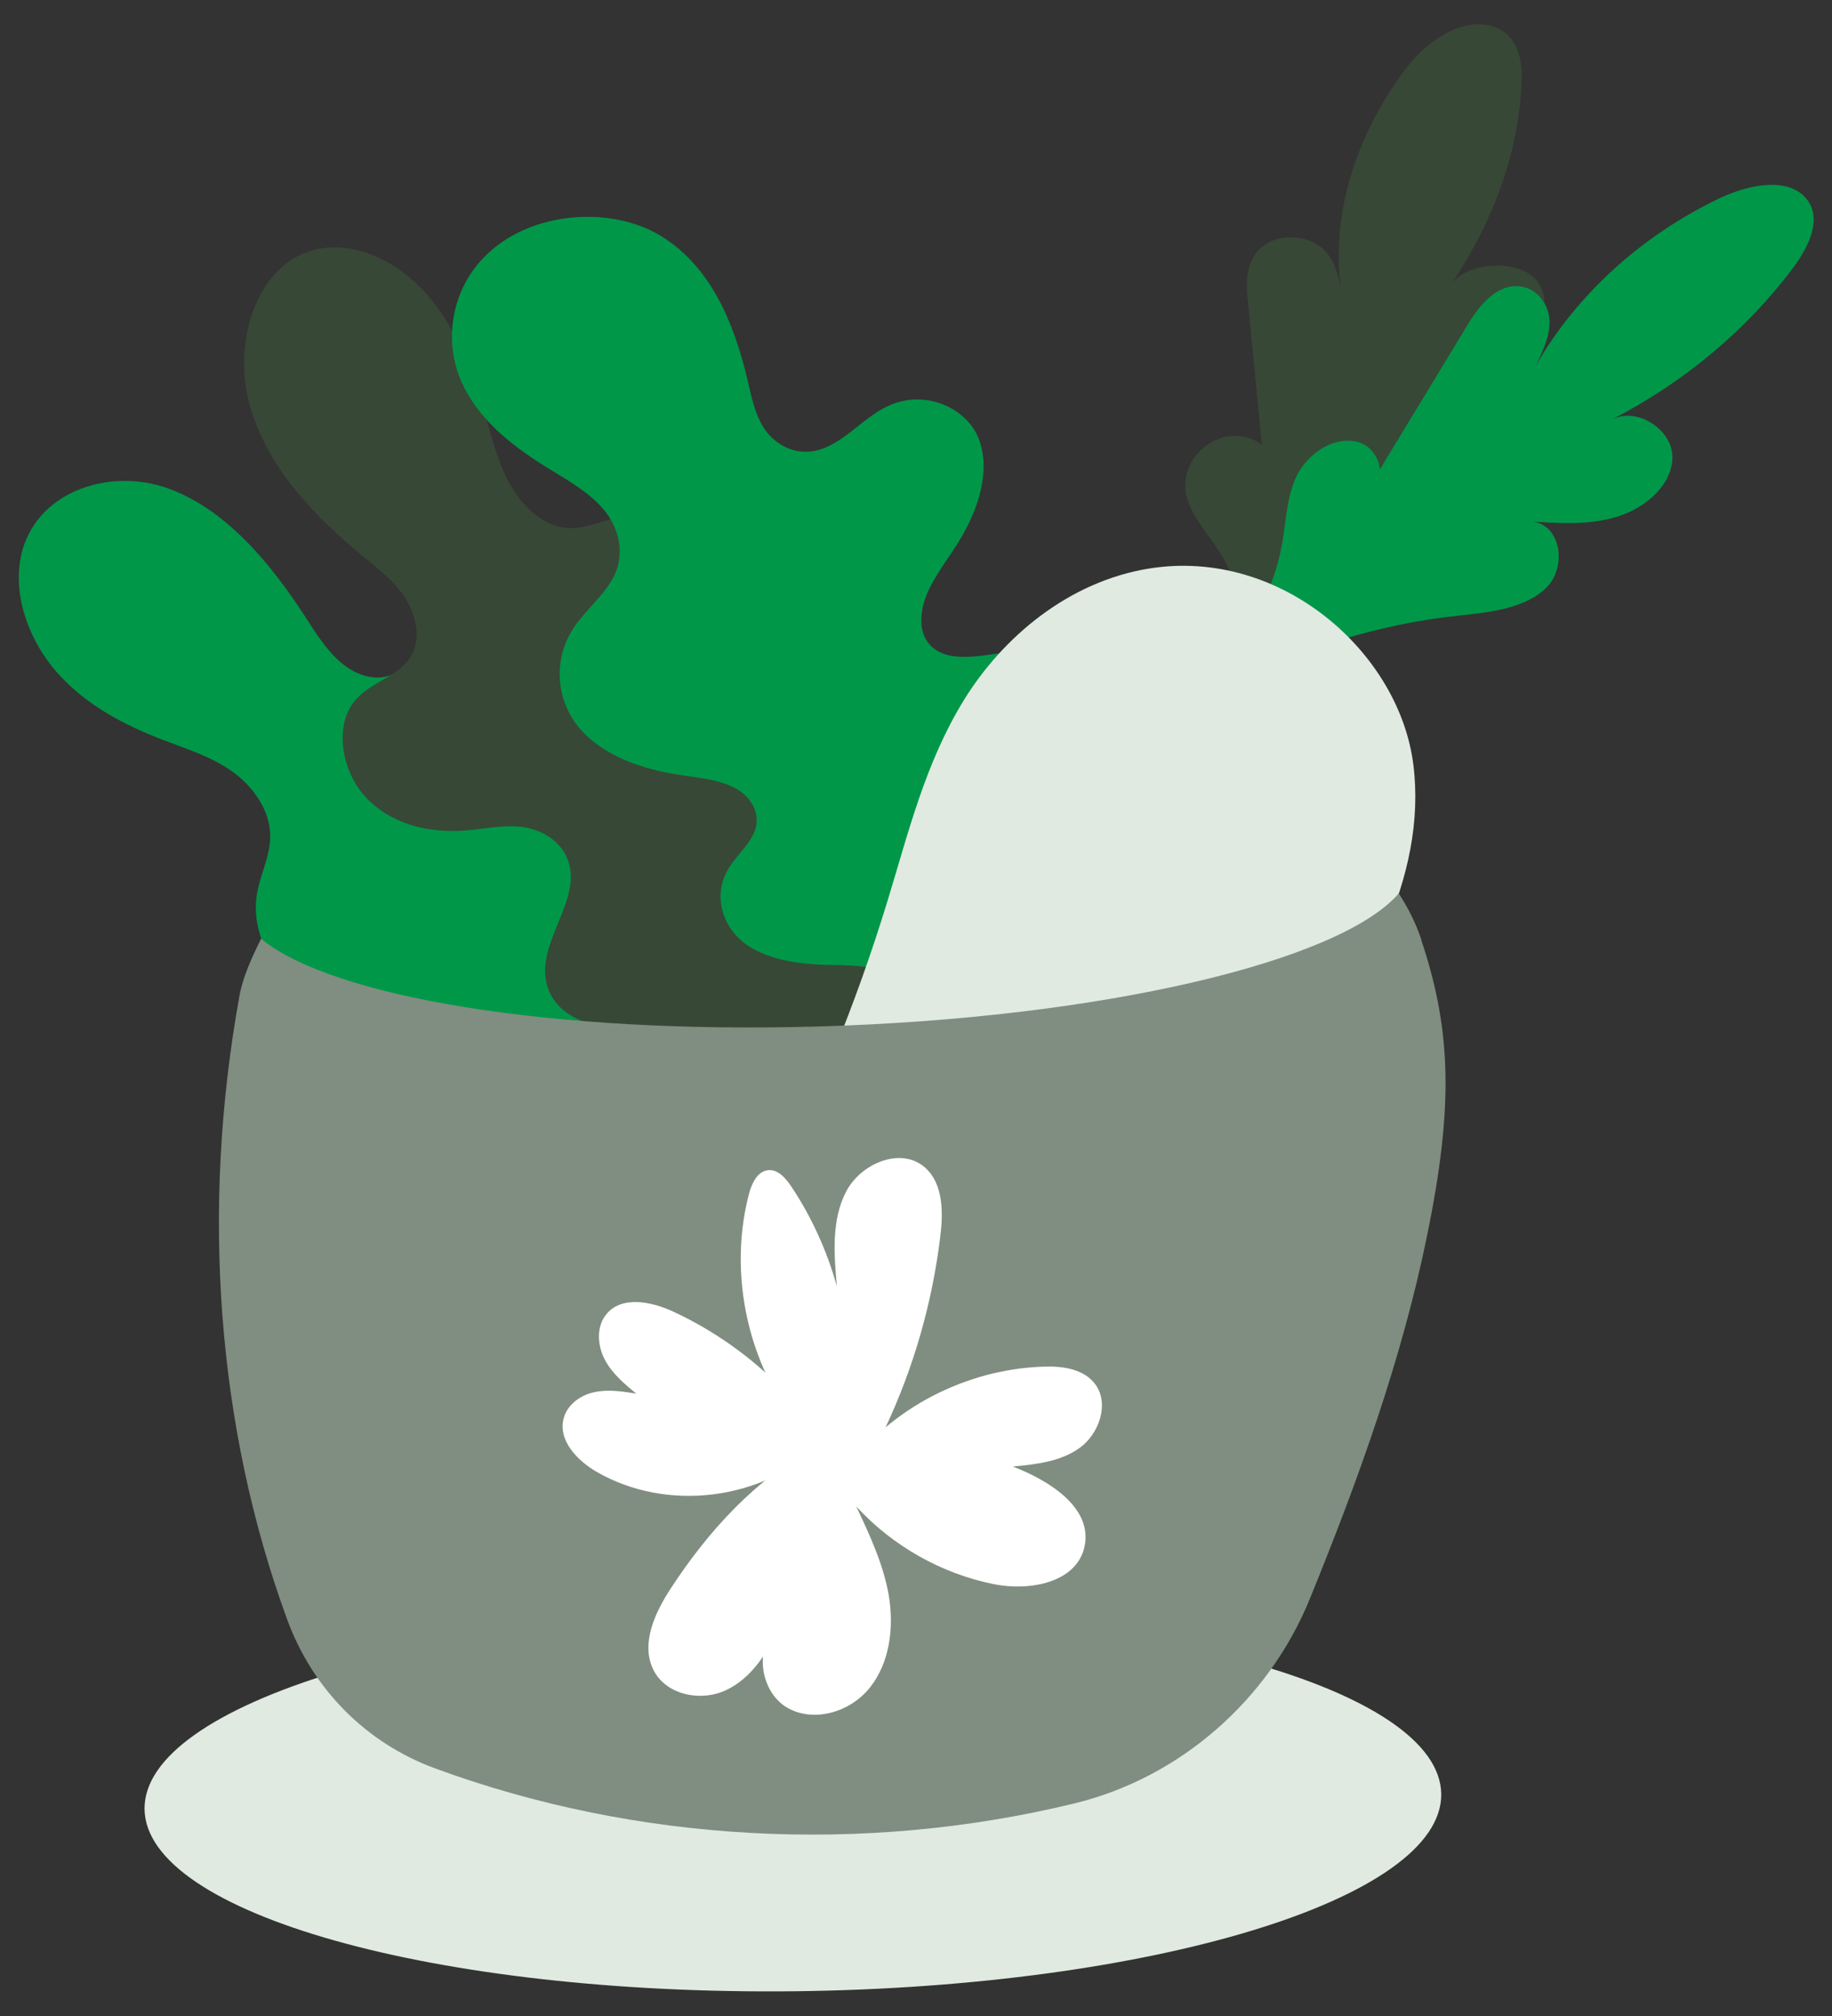
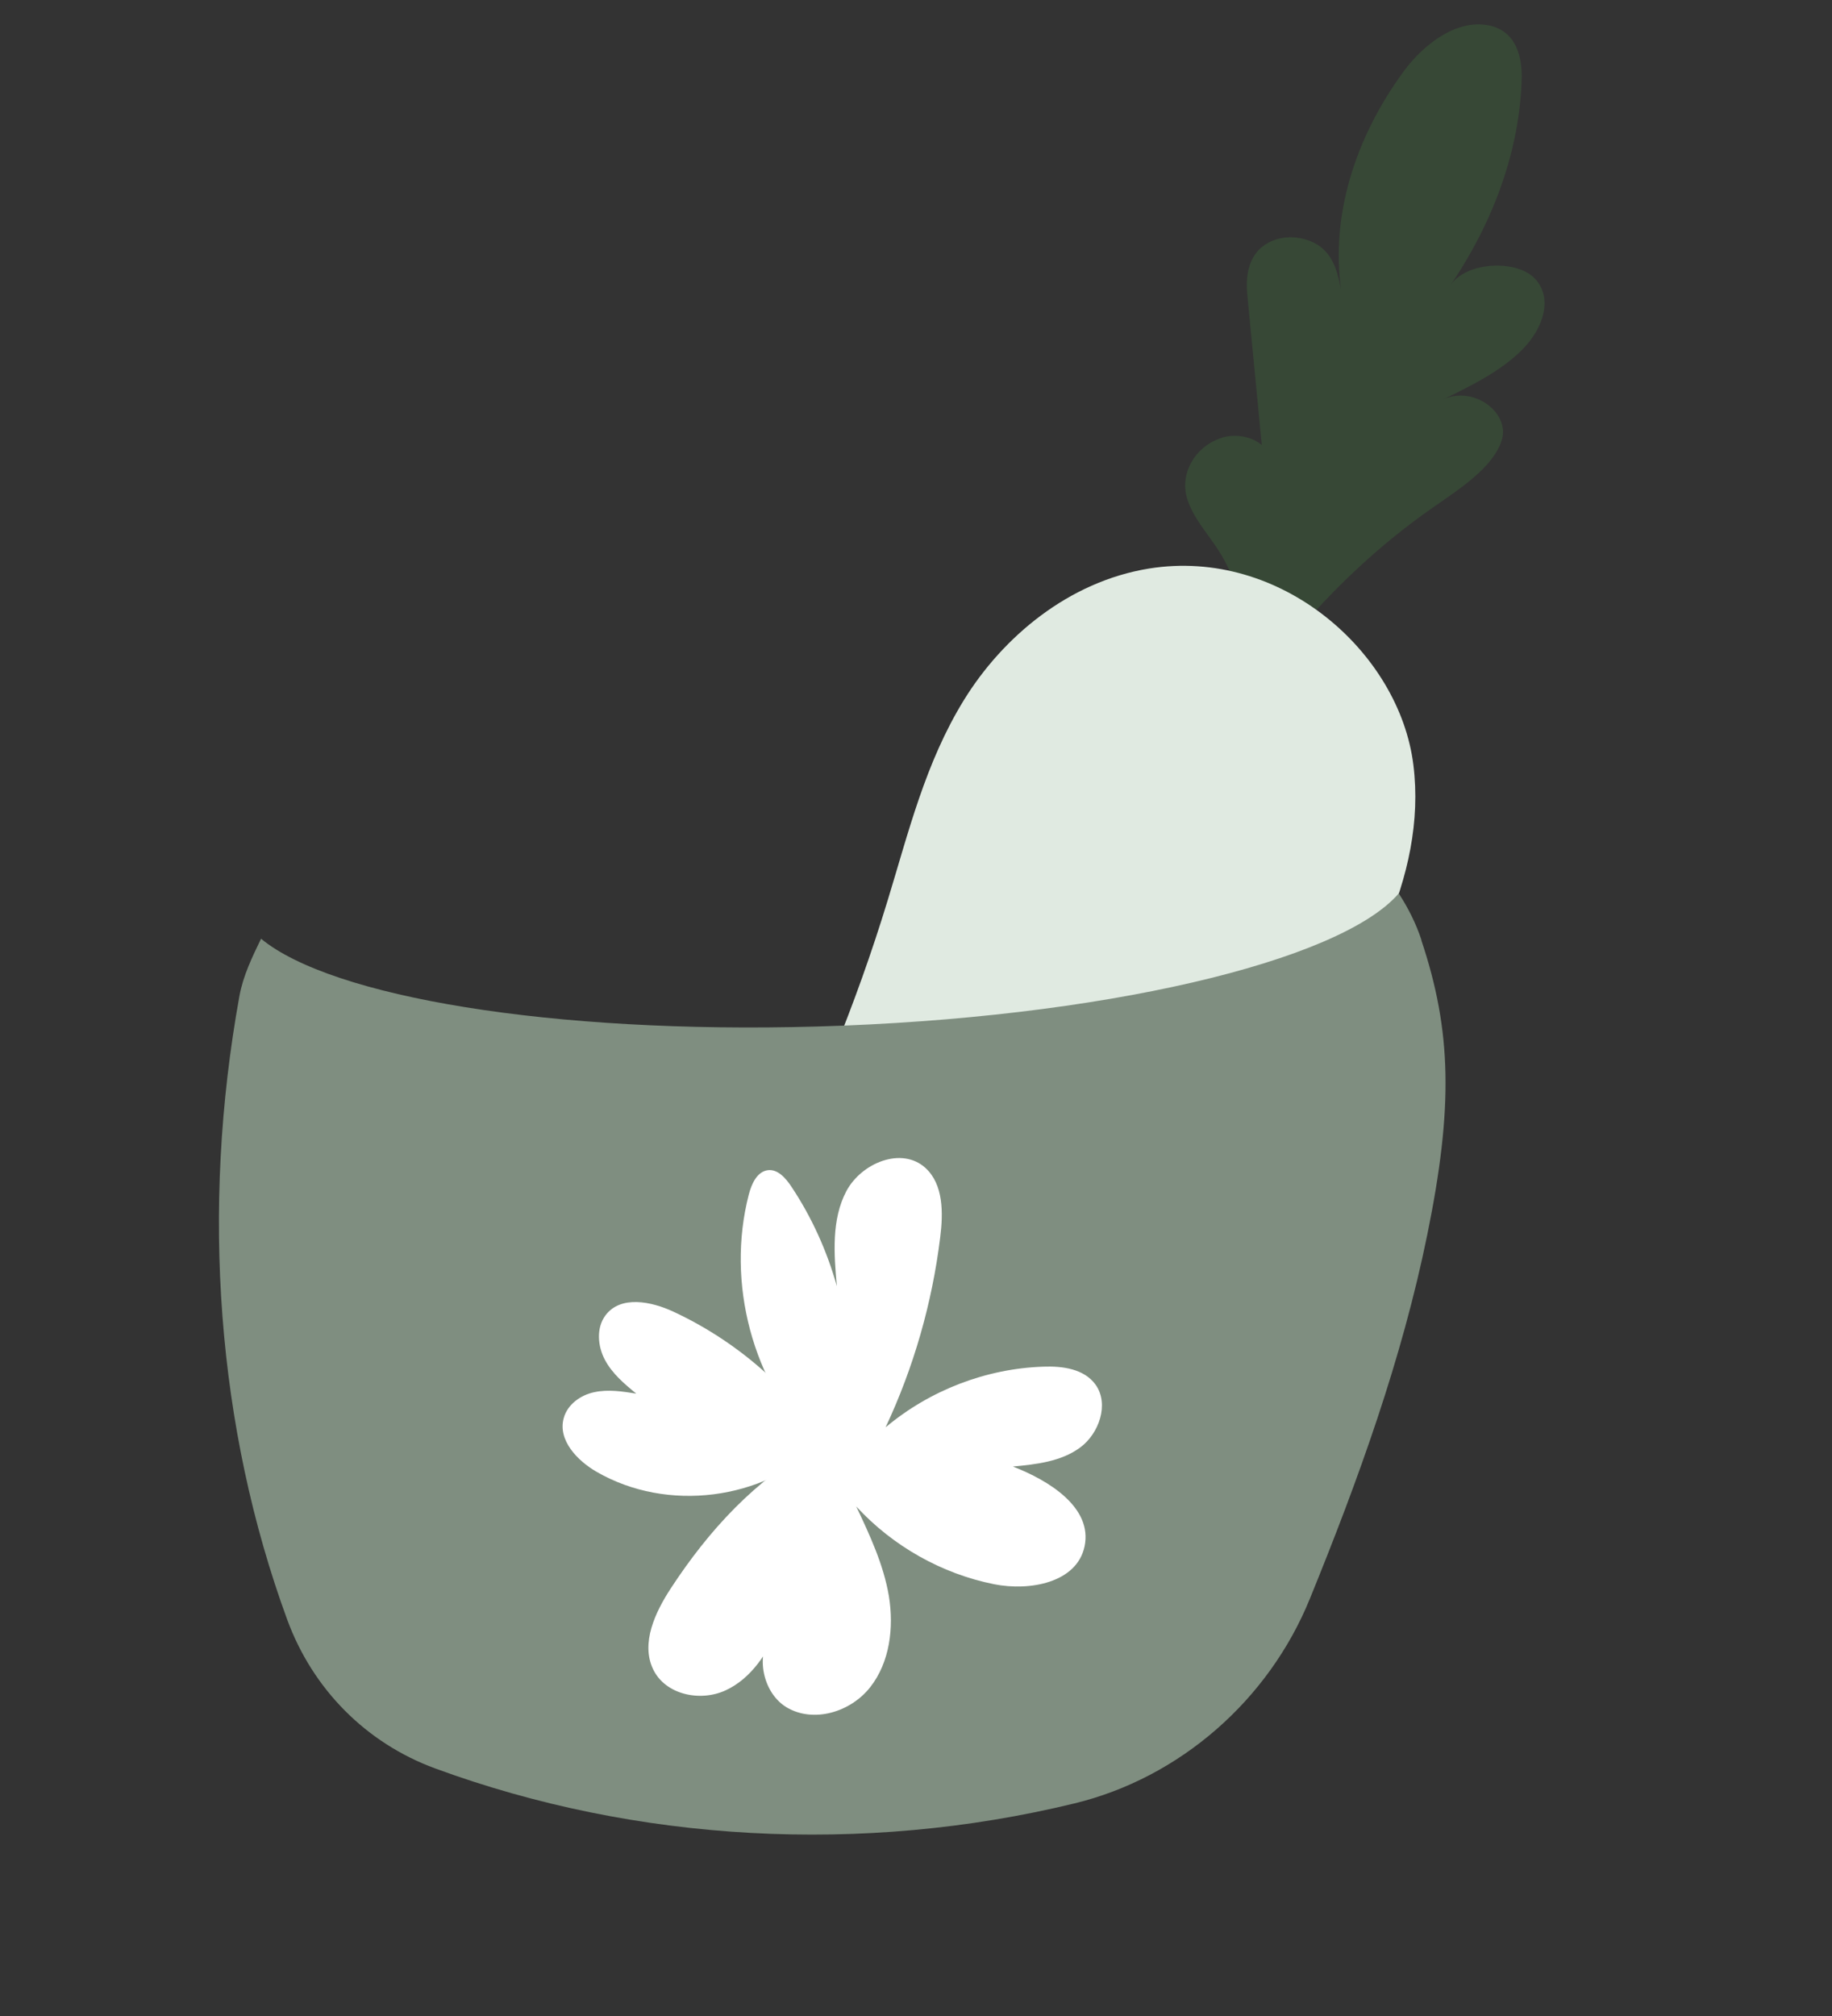
<svg xmlns="http://www.w3.org/2000/svg" id="Layer_1" data-name="Layer 1" viewBox="0 0 100 110">
  <rect x="0" y="0" width="100" height="110" fill="#333333" stroke="none" />
-   <path d="M44.71,70.16c-.96.9-1.98,1.83-3.26,2.09-1.28.26-2.88-.45-3.26-1.84-.44-1.62.91-3.36.16-4.86-.75-1.5-2.74-1.29-4.23-.98-1.53.31-3.17.47-4.68-.18-1.5-.65-2.78-2.3-2.61-3.98.08-.82.49-1.58.38-2.41-.14-1.02-1.06-1.8-2-2.06-.94-.27-1.89-.15-2.84-.12-1.96.07-4.04-.26-5.73-1.46-1.7-1.19-2.93-3.39-2.63-5.47.16-1.14.76-2.16.74-3.33-.03-1.4-.97-2.68-2.08-3.47-1.11-.79-2.41-1.2-3.65-1.67-2.16-.82-4.31-1.92-5.9-3.72-1.6-1.81-2.53-4.44-1.89-6.7.94-3.27,4.87-4.49,8-3.33,3.13,1.16,5.51,4.03,7.43,6.98.58.9,1.16,1.83,1.96,2.51.8.68,1.9,1.05,2.79.64,1.22-.57,1.52-2.28,2.5-3.22,1.37-1.31,3.8-.71,5.08.89,1.28,1.6,1.58,3.83,1.36,5.84-.12,1.05-.36,2.08-.3,3.15.06,1.07.5,2.22,1.39,2.75,2.11,1.27,4.49-1.77,6.71-.79,1.25.55,1.83,2.18,1.83,3.6-.01,1.42-.45,2.77-.53,4.18-.08,1.41.33,3.05,1.5,3.81,1.11.72,2.53.38,3.71.96,1.83.89,2.29,3.47,2.2,5.57-.09,2.1-.42,4.39-2.11,6.62h0Z" style="fill: #009749; stroke-width: 0px;" />
-   <path d="M52.64,61.99c.88-1,1.79-2.05,2.08-3.42.29-1.36-.3-3.11-1.58-3.57-1.49-.54-3.16.84-4.53-.03-1.37-.87-1.09-2.99-.74-4.58.36-1.63.56-3.39.02-5.03-.54-1.64-2.03-3.08-3.6-2.96-.76.06-1.49.47-2.26.31-.95-.19-1.62-1.22-1.83-2.23-.21-1.01-.06-2.04.01-3.05.15-2.1-.08-4.34-1.12-6.22-1.04-1.87-3.04-3.28-4.98-3.05-1.06.13-2.04.72-3.13.65-1.3-.09-2.45-1.15-3.14-2.38-.69-1.23-1.01-2.63-1.41-3.99-.67-2.35-1.61-4.7-3.22-6.48-1.61-1.79-4.03-2.9-6.16-2.3-3.08.87-4.37,5.04-3.42,8.44.95,3.4,3.53,6.08,6.19,8.26.81.67,1.66,1.31,2.25,2.2.59.89.9,2.08.48,3.02-.57,1.28-2.18,1.54-3.1,2.56-1.28,1.41-.81,4.05.63,5.48,1.44,1.44,3.5,1.85,5.38,1.69.98-.08,1.96-.3,2.94-.2.99.1,2.04.63,2.51,1.61,1.09,2.31-1.83,4.75-1.01,7.17.46,1.37,1.96,2.06,3.28,2.11,1.32.05,2.64,1.2,3.96,1.17,1.32-.03,2.79-1.08,3.43.2.62,1.23.25,2.73.74,4.02.76,2,3.13,2.6,5.09,2.59,1.96-.02,4.11-.27,6.24-1.99h0Z" style="fill: #374836; stroke-width: 0px;" />
-   <path d="M54.34,59.92c-1.41.63-2.9,1.29-4.36,1.27-1.46-.03-2.84-.99-2.63-2.34.25-1.58,2.43-2.9,2.3-4.44-.13-1.53-2.32-1.73-4.03-1.75-1.76-.02-3.55-.21-4.85-1.1-1.3-.9-1.92-2.67-1-4.18.45-.73,1.22-1.36,1.46-2.14.3-.97-.33-1.86-1.2-2.29-.87-.43-1.93-.51-2.94-.67-2.1-.32-4.14-1.05-5.4-2.48-1.27-1.43-1.6-3.7-.37-5.55.67-1.01,1.75-1.84,2.24-2.91.58-1.29.16-2.66-.67-3.61-.83-.95-2.01-1.58-3.11-2.27-1.91-1.18-3.69-2.62-4.58-4.6-.89-1.98-.71-4.59.96-6.54,2.42-2.82,7.11-3.15,9.89-1.46,2.78,1.69,4.03,4.81,4.76,7.9.22.94.41,1.92.96,2.7.55.78,1.55,1.35,2.65,1.15,1.53-.27,2.61-1.79,4.06-2.46,2.02-.94,4.32.11,4.96,1.83.64,1.72-.02,3.84-1.15,5.64-.59.94-1.3,1.84-1.71,2.83-.4,1-.45,2.14.25,2.81,1.66,1.59,5.51-.73,7.43.61,1.08.75.97,2.37.34,3.68-.64,1.3-1.69,2.46-2.39,3.74-.7,1.28-1,2.87-.1,3.8.86.88,2.5.85,3.48,1.62,1.53,1.18.89,3.65-.13,5.55-1.02,1.91-2.38,3.95-5.14,5.66h.01Z" style="fill: #009749; stroke-width: 0px;" />
  <path d="M66.82,40.15c1.49-3.47,1.6-7.2-.34-10.17-.64-.98-1.5-1.9-1.74-3.01-.24-1.11.39-2.53,1.88-3.06,1.48-.53,3.31.64,2.38,1.67-.3-3.15-.61-6.29-.91-9.44-.11-1.06.01-2.43,1.36-3,1-.42,2.2-.11,2.81.48.61.59.78,1.39.94,2.17-.54-3.93.68-8.16,3.43-11.91.99-1.35,2.8-2.85,4.61-2.5,1.54.3,1.86,1.75,1.82,2.98-.12,3.75-1.46,7.62-3.87,11.18.89-1.28,3.61-1.38,4.59-.34.99,1.04.49,2.68-.67,3.86-1.16,1.18-2.85,2.02-4.5,2.81,1.76-.95,3.85.65,3.36,2.16-.49,1.51-2.32,2.66-3.91,3.77-5.36,3.77-9.21,8.71-11.24,12.35h0Z" style="fill: #374836; stroke-width: 0px;" />
-   <path d="M63.55,39.2c3.27-2.43,5.79-5.82,6.44-9.57.22-1.24.24-2.53.8-3.68.57-1.15,1.92-2.14,3.26-1.85s1.8,2.31.5,2.78c1.86-3.06,3.72-6.13,5.58-9.19.63-1.04,1.6-2.24,2.88-2.06.95.13,1.55,1.04,1.57,1.9.02.86-.39,1.7-.79,2.49,2.22-3.9,5.81-7.18,10.11-9.22,1.55-.73,3.75-1.18,4.73.08.84,1.08.1,2.58-.73,3.7-2.54,3.41-5.97,6.28-9.92,8.31,1.44-.72,3.33.6,3.31,2.07-.02,1.48-1.42,2.73-2.98,3.22s-3.23.38-4.86.26c1.8.03,2.16,2.6.84,3.74-1.31,1.14-3.3,1.25-5.09,1.46-6.06.69-11.88,3.27-15.63,5.57h0Z" style="fill: #009749; stroke-width: 0px;" />
  <path d="M31.91,81.1c7.49-9.85,13.1-20.69,16.54-31.96,1.14-3.72,2.06-7.53,4.17-10.95,2.11-3.42,5.7-6.46,10.11-7.17,7.19-1.15,13.66,4.58,14.42,10.72.76,6.13-2.69,12.2-6.78,17.44-8.68,11.12-20.75,20.36-34.63,26.5-1.68.74-3.66,1.46-5.37.86-1.71-.6-.88-2.26,1.54-5.45Z" style="fill: #e0eae1; stroke-width: 0px;" />
-   <path d="M43.4,108.65c19.54-.23,35.33-5.05,35.27-10.76-.07-5.71-15.97-10.16-35.51-9.94-19.54.23-35.33,5.05-35.27,10.76.07,5.71,15.97,10.16,35.51,9.94Z" style="fill: #e0eae1; stroke-width: 0px;" />
  <path d="M77.59,51.29c-.3-.91-.73-1.76-1.24-2.54-3.21,3.72-16.26,6.82-31.75,7.26-14.5.41-26.5-1.61-30.35-4.79-.48.99-.98,2.02-1.18,3.12-2.12,11.7-1.22,23.6,2.61,34.04,1.39,3.78,4.29,6.72,8.07,8.11,10.97,4.03,23.33,4.72,34.9,1.91,5.76-1.4,10.6-5.64,12.85-11.17,2.65-6.5,5.03-13.09,6.41-19.87,1.41-6.91,1.34-11.09-.33-16.07h0Z" style="fill: #7f8e80; stroke-width: 0px;" />
  <path d="M44.53,78.93c-3.45-3.49-4.9-8.93-3.66-13.74.15-.59.45-1.26,1.04-1.34.54-.07.98.43,1.29.9,1.1,1.65,1.94,3.5,2.48,5.43-.16-1.76-.3-3.64.52-5.19.83-1.55,3.03-2.44,4.32-1.26.98.9.97,2.45.8,3.79-.44,3.59-1.45,7.1-2.98,10.36,2.42-2.03,5.5-3.21,8.62-3.31,1.04-.04,2.22.12,2.84.98.76,1.06.19,2.68-.85,3.44-1.04.76-2.39.91-3.66,1.03,1.97.76,4.36,2.24,3.91,4.36-.42,1.98-3,2.45-4.94,2.06-2.85-.57-5.52-2.07-7.52-4.24.74,1.57,1.49,3.17,1.78,4.89.28,1.72.05,3.61-1.02,4.97-1.07,1.36-3.09,1.97-4.56,1.1-1.47-.88-1.81-3.37-.44-4.4-.59,1.43-1.5,2.83-2.89,3.47-1.38.64-3.29.25-3.96-1.15-.68-1.42.11-3.11.97-4.42,2.06-3.15,4.62-5.95,7.91-7.74h0Z" style="fill: #fff; stroke-width: 0px;" />
  <path d="M44.84,78.77c-3.21,3.1-8.42,3.76-12.27,1.54-1.06-.61-2.13-1.73-1.8-2.93.2-.75.93-1.27,1.68-1.42.75-.16,1.52-.04,2.28.08-.65-.53-1.31-1.09-1.71-1.84-.4-.75-.48-1.75.03-2.43.82-1.1,2.5-.77,3.73-.19,3.76,1.75,6.86,4.67,8.07,7.2h0Z" style="fill: #fff; stroke-width: 0px;" />
</svg>